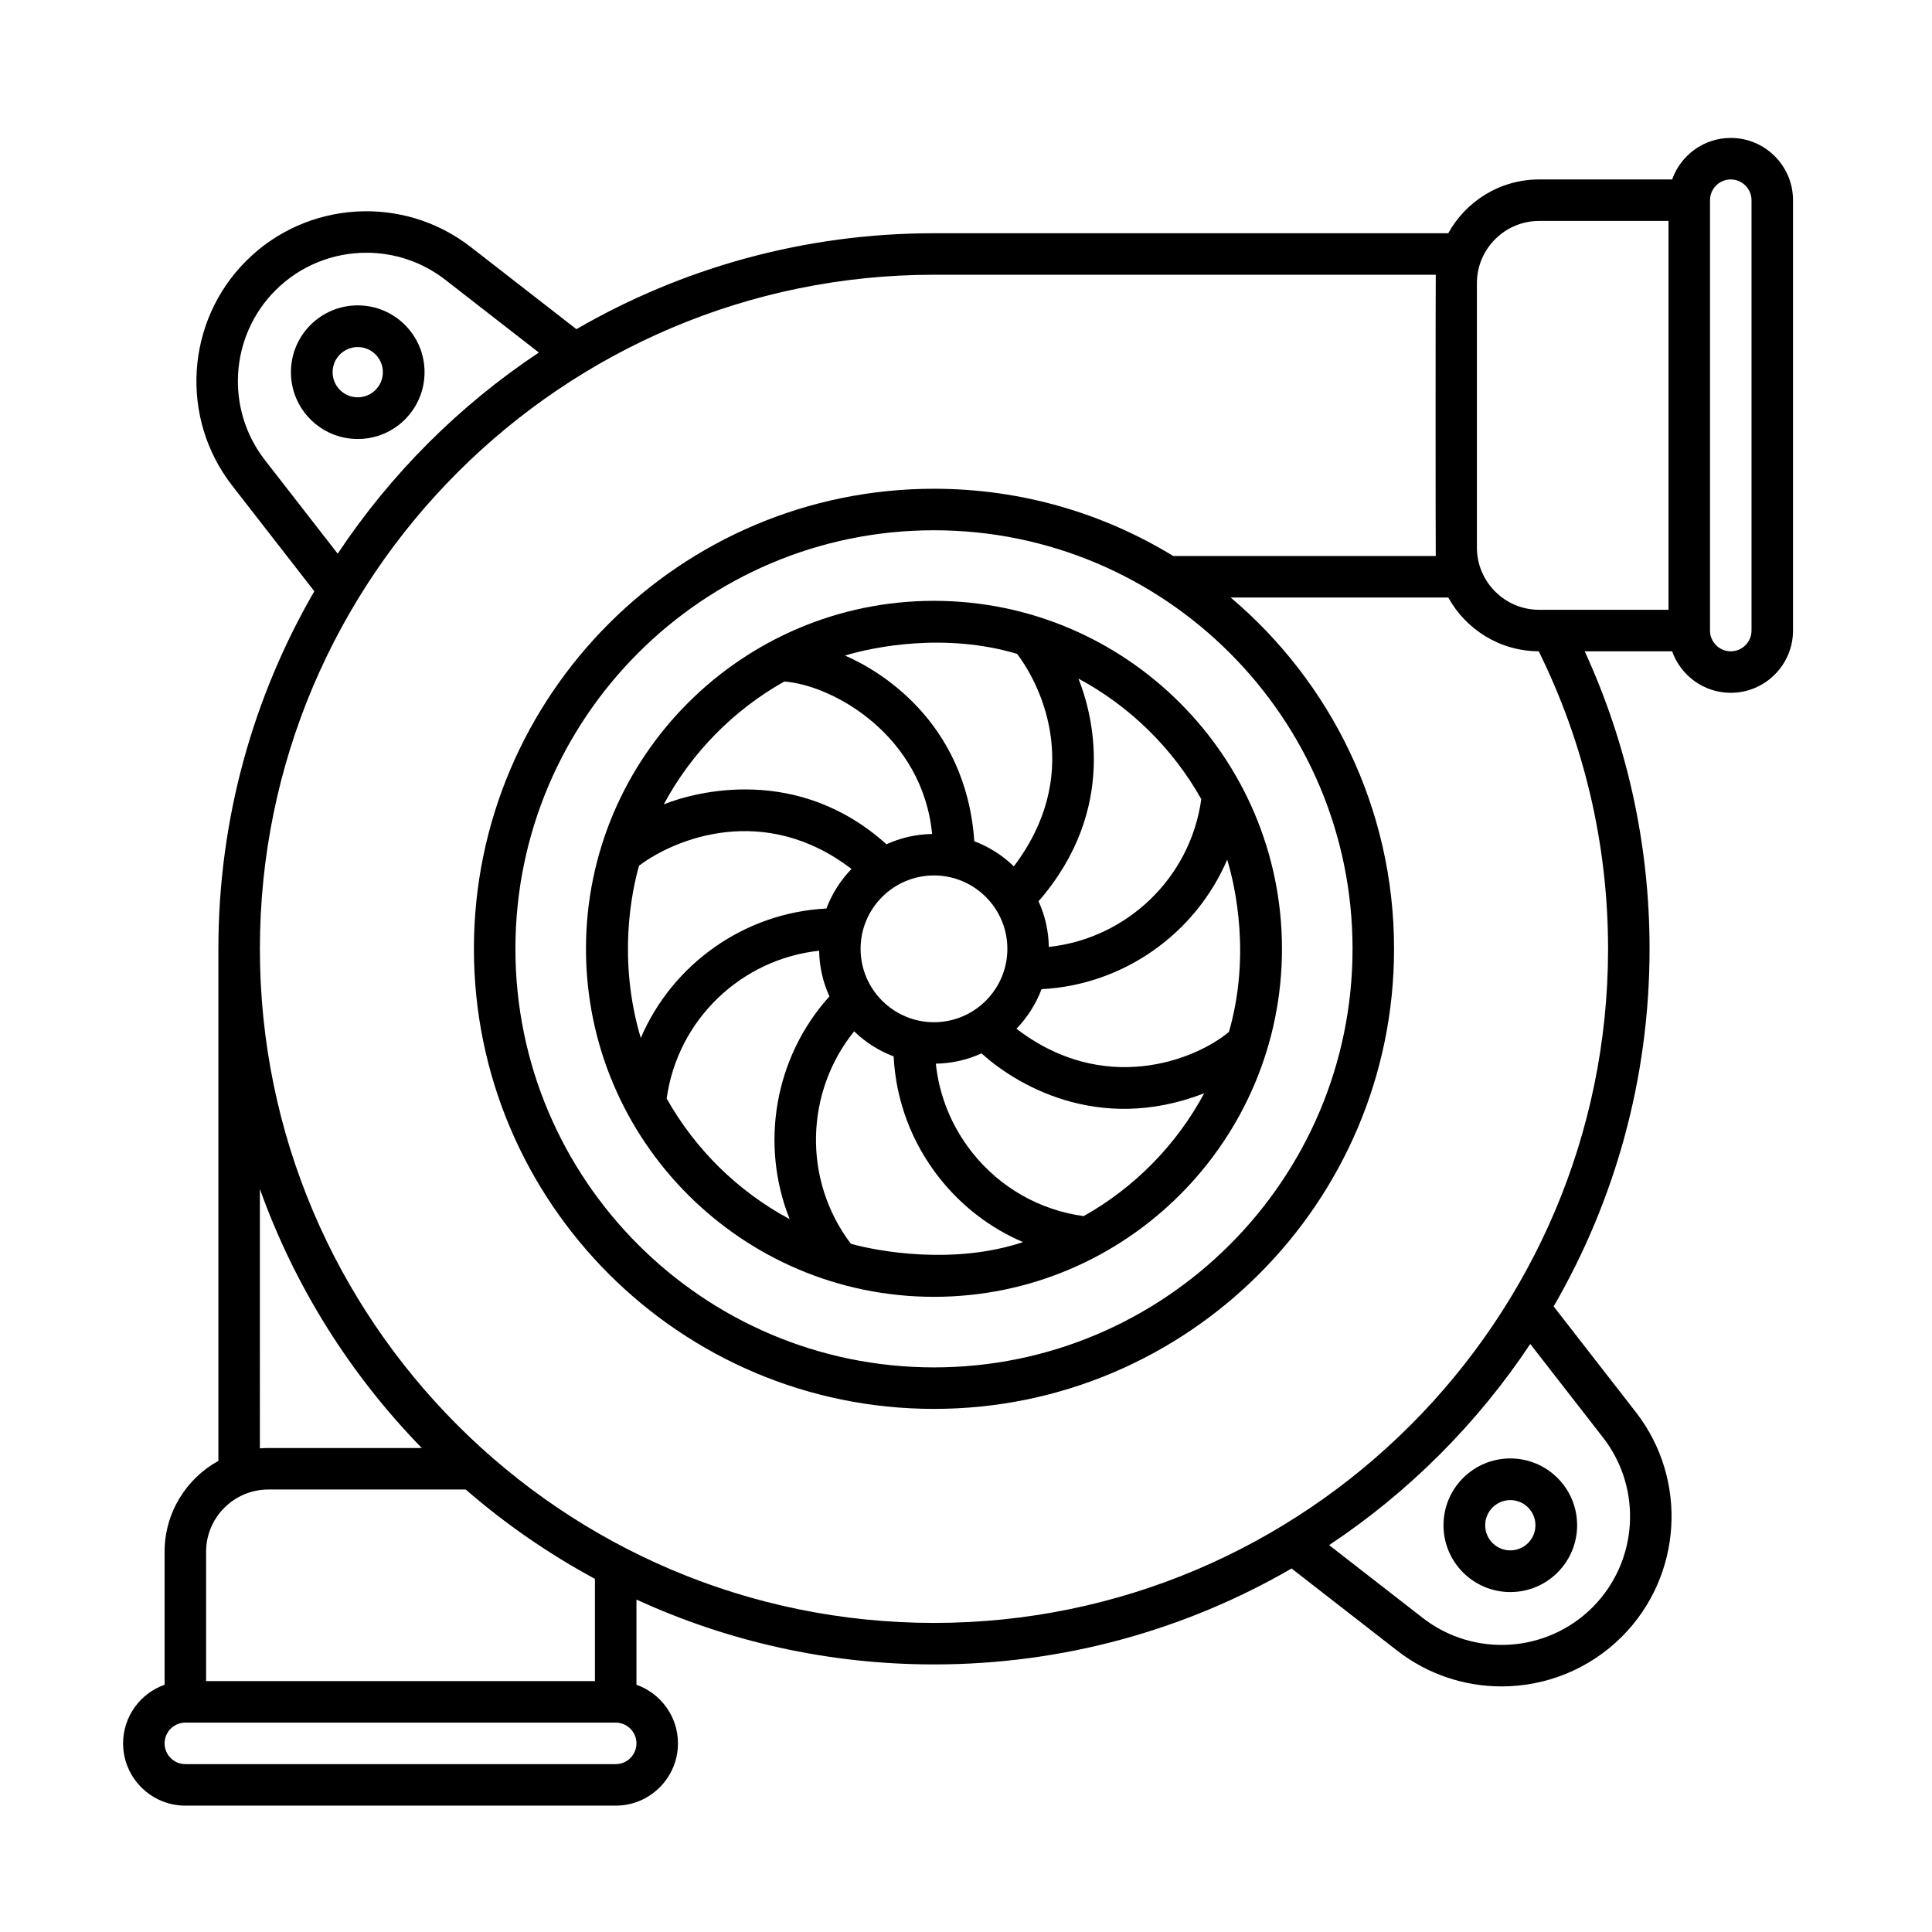
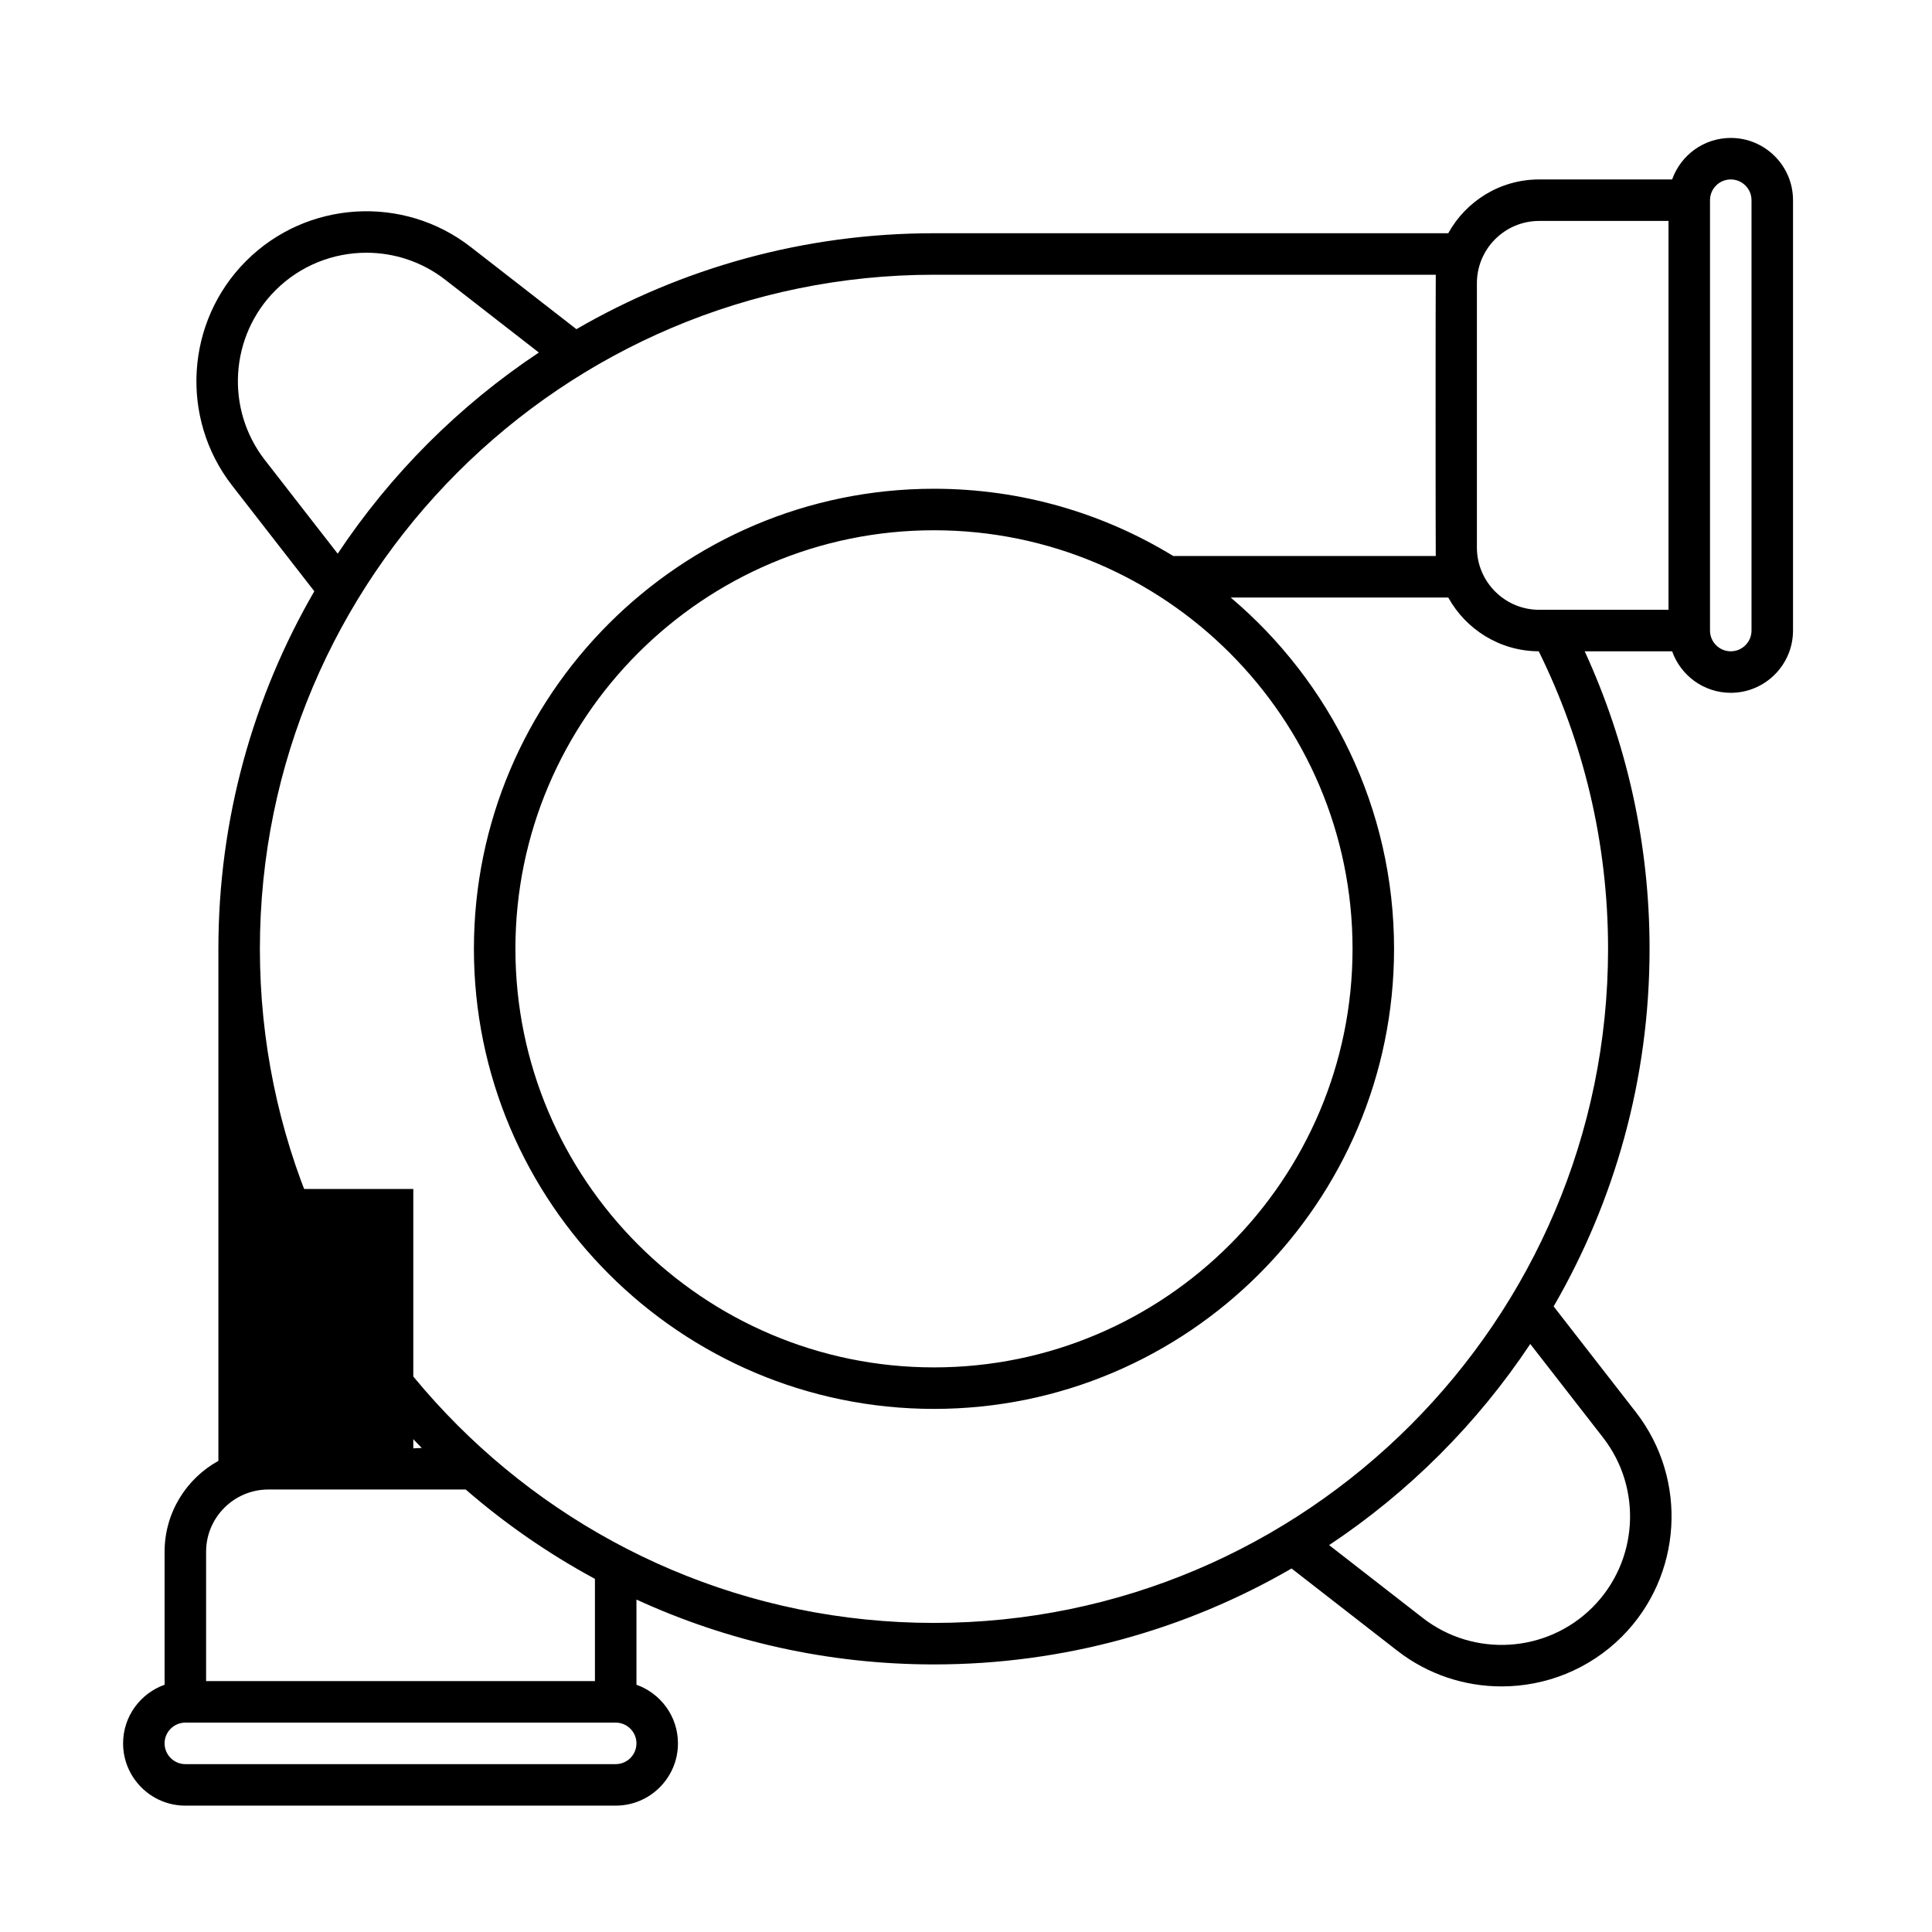
<svg xmlns="http://www.w3.org/2000/svg" version="1.1" id="Line" x="0px" y="0px" viewBox="0 0 256 256" style="enable-background:new 0 0 256 256;" xml:space="preserve" width="512" height="512">
  <g>
-     <path d="M191.271,202.103c0,4.889,3.964,8.853,8.853,8.853c4.89,0,8.853-3.964,8.853-8.853   c0-4.89-3.964-8.853-8.853-8.853C195.235,193.25,191.271,197.214,191.271,202.103z M203.454,202.103   c0,1.839-1.491,3.33-3.33,3.33c-1.839,0-3.33-1.491-3.33-3.33s1.491-3.33,3.33-3.33   C201.963,198.773,203.454,200.264,203.454,202.103z" />
-     <path d="M56.255,49.317c0-4.89-3.964-8.853-8.853-8.853c-4.889,0-8.853,3.964-8.853,8.853   c0,4.889,3.964,8.853,8.853,8.853C52.291,58.171,56.255,54.207,56.255,49.317z M44.071,49.317   c0-1.839,1.491-3.33,3.33-3.33c1.839,0,3.33,1.491,3.33,3.33s-1.491,3.33-3.33,3.33   C45.562,52.647,44.071,51.157,44.071,49.317z" />
-     <path d="M229.335,18.277c-3.584,0-6.632,2.301-7.769,5.5h-17.619c-5.183,0-9.703,2.883-12.046,7.128   c0,0-67.386,0-68.144,0c-17.247,0-33.432,4.631-47.381,12.711L62.369,32.724c-8.949-6.958-21.742-6.161-29.757,1.855   c-8.016,8.016-8.813,20.809-1.855,29.758l10.892,14.007c-8.081,13.949-12.711,30.134-12.711,47.381   c0,1.202,0,67.847,0,67.847c-4.245,2.343-7.128,6.864-7.128,12.046v17.619c-3.199,1.136-5.5,4.185-5.5,7.769   c0,4.549,3.701,8.25,8.25,8.25H81.583c4.549,0,8.25-3.701,8.25-8.25c0-3.584-2.301-6.633-5.5-7.769v-11.286   c12.012,5.514,25.365,8.594,39.424,8.594c17.247,0,33.432-4.631,47.381-12.711l14.007,10.892   c4.079,3.172,8.956,4.732,13.816,4.732c5.802,0,11.579-2.225,15.942-6.587c8.016-8.016,8.813-20.809,1.854-29.758   l-10.892-14.007c8.081-13.949,12.711-30.134,12.711-47.381c0-14.059-3.08-27.412-8.594-39.424h11.583   c1.136,3.199,4.185,5.5,7.769,5.5c4.549,0,8.25-3.701,8.25-8.25V26.526C237.585,21.978,233.884,18.277,229.335,18.277z    M35.099,60.96c-5.26-6.764-4.657-16.433,1.402-22.492c3.297-3.297,7.663-4.979,12.05-4.979   c3.673,0,7.36,1.179,10.443,3.577l12.406,9.647c-10.558,7.019-19.634,16.095-26.653,26.653L35.099,60.96z    M34.437,157.548c4.636,12.972,12.02,24.645,21.45,34.319H35.559c-0.378,0-0.751,0.019-1.122,0.05V157.548z    M27.309,205.618c0-4.549,3.701-8.25,8.25-8.25h26.149c5.238,4.543,10.979,8.52,17.125,11.841v13.547H27.309V205.618z    M81.583,233.756H24.559c-1.516,0-2.75-1.234-2.75-2.75s1.234-2.75,2.75-2.75H81.583c1.516,0,2.75,1.234,2.75,2.75   S83.099,233.756,81.583,233.756z M212.415,190.489c5.26,6.764,4.657,16.433-1.402,22.492   c-6.058,6.059-15.728,6.662-22.492,1.402l-12.406-9.646c10.558-7.02,19.634-16.096,26.653-26.653L212.415,190.489   z M213.077,125.725c0,49.251-40.069,89.32-89.32,89.32c-49.251,0-89.32-40.069-89.32-89.32   c0-49.251,40.069-89.32,89.32-89.32c1,0,66.49,0,66.49,0c-0.03,0.37-0.03,36.897,0,37.268h-34.787   c-9.243-5.65-20.099-8.91-31.702-8.91c-33.614,0-60.962,27.348-60.962,60.962   c0,33.614,27.348,60.962,60.962,60.962c33.614,0,60.962-27.348,60.962-60.962c0-18.646-8.418-35.36-21.649-46.552   h28.831c2.334,4.229,6.83,7.105,11.988,7.127C209.767,98.197,213.077,111.581,213.077,125.725z M179.219,125.725   c0,30.582-24.88,55.462-55.462,55.462c-30.582,0-55.462-24.88-55.462-55.462c0-30.582,24.88-55.462,55.462-55.462   C154.339,70.263,179.219,95.143,179.219,125.725z M221.085,80.801h-17.138c-4.549,0-8.25-3.701-8.25-8.25V37.526   c0-4.549,3.701-8.25,8.25-8.25h17.138V80.801z M232.085,83.551c0,1.516-1.234,2.75-2.75,2.75s-2.75-1.234-2.75-2.75   V26.526c0-1.516,1.234-2.749,2.75-2.749s2.75,1.233,2.75,2.749V83.551z" />
-     <path d="M77.645,125.725c0,25.426,20.686,46.112,46.112,46.112s46.112-20.686,46.112-46.112   s-20.686-46.112-46.112-46.112S77.645,100.298,77.645,125.725z M103.924,90.304   c6.516,0.496,18.306,7.156,19.587,20.203c-2.155,0.035-4.201,0.519-6.051,1.363   c-11.7-10.54-25.206-7.011-29.508-5.287C91.615,99.756,97.177,94.097,103.924,90.304z M123.757,116.001   c5.362,0,9.724,4.362,9.724,9.724c0,5.362-4.362,9.724-9.724,9.724c-5.362,0-9.724-4.362-9.724-9.724   C114.033,120.363,118.395,116.001,123.757,116.001z M84.675,114.712c4.703-3.565,16.585-8.432,28.153,0.43   c-1.441,1.488-2.583,3.267-3.325,5.241c-10.855,0.557-20.388,7.338-24.598,17.158   C81.82,127.16,83.686,118.217,84.675,114.712z M88.337,145.559c1.462-10.544,9.975-18.49,20.202-19.583   c0.035,2.154,0.52,4.2,1.364,6.05c-7.279,8.067-9.229,19.596-5.269,29.515   C97.799,157.876,92.133,152.311,88.337,145.559z M112.745,164.807c-6.432-8.492-6.03-20.142,0.434-28.149   c1.487,1.439,3.263,2.579,5.235,3.32c0.292,5.873,2.395,11.495,6.128,16.188   c2.97,3.733,6.744,6.595,11.011,8.418C126.37,167.66,116.249,165.796,112.745,164.807z M143.59,161.145   c-5.84-0.808-11.06-3.773-14.744-8.403c-2.744-3.449-4.393-7.52-4.843-11.8   c2.155-0.035,4.201-0.519,6.051-1.363c4.36,3.947,15.305,10.801,29.508,5.288   C155.898,151.694,150.337,157.352,143.59,161.145z M162.839,136.737c-4.609,3.833-16.669,8.423-28.153-0.43   c1.44-1.487,2.582-3.265,3.324-5.238c10.855-0.557,20.39-7.341,24.6-17.161   C163.75,117.649,165.7,126.8,162.839,136.737z M159.177,105.89c-1.462,10.544-9.975,18.489-20.202,19.583   c-0.035-2.153-0.519-4.197-1.363-6.046c10.718-12.337,7.011-25.206,5.287-29.508   C149.726,93.583,155.384,99.144,159.177,105.89z M134.339,114.795c-1.488-1.441-3.265-2.582-5.239-3.324   c-1.11-16.081-12.873-22.782-17.14-24.606c3.735-1.136,13.239-3.086,22.809-0.223   C138.334,91.346,143.38,102.86,134.339,114.795z" />
+     <path d="M229.335,18.277c-3.584,0-6.632,2.301-7.769,5.5h-17.619c-5.183,0-9.703,2.883-12.046,7.128   c0,0-67.386,0-68.144,0c-17.247,0-33.432,4.631-47.381,12.711L62.369,32.724c-8.949-6.958-21.742-6.161-29.757,1.855   c-8.016,8.016-8.813,20.809-1.855,29.758l10.892,14.007c-8.081,13.949-12.711,30.134-12.711,47.381   c0,1.202,0,67.847,0,67.847c-4.245,2.343-7.128,6.864-7.128,12.046v17.619c-3.199,1.136-5.5,4.185-5.5,7.769   c0,4.549,3.701,8.25,8.25,8.25H81.583c4.549,0,8.25-3.701,8.25-8.25c0-3.584-2.301-6.633-5.5-7.769v-11.286   c12.012,5.514,25.365,8.594,39.424,8.594c17.247,0,33.432-4.631,47.381-12.711l14.007,10.892   c4.079,3.172,8.956,4.732,13.816,4.732c5.802,0,11.579-2.225,15.942-6.587c8.016-8.016,8.813-20.809,1.854-29.758   l-10.892-14.007c8.081-13.949,12.711-30.134,12.711-47.381c0-14.059-3.08-27.412-8.594-39.424h11.583   c1.136,3.199,4.185,5.5,7.769,5.5c4.549,0,8.25-3.701,8.25-8.25V26.526C237.585,21.978,233.884,18.277,229.335,18.277z    M35.099,60.96c-5.26-6.764-4.657-16.433,1.402-22.492c3.297-3.297,7.663-4.979,12.05-4.979   c3.673,0,7.36,1.179,10.443,3.577l12.406,9.647c-10.558,7.019-19.634,16.095-26.653,26.653L35.099,60.96z    M34.437,157.548c4.636,12.972,12.02,24.645,21.45,34.319c-0.378,0-0.751,0.019-1.122,0.05V157.548z    M27.309,205.618c0-4.549,3.701-8.25,8.25-8.25h26.149c5.238,4.543,10.979,8.52,17.125,11.841v13.547H27.309V205.618z    M81.583,233.756H24.559c-1.516,0-2.75-1.234-2.75-2.75s1.234-2.75,2.75-2.75H81.583c1.516,0,2.75,1.234,2.75,2.75   S83.099,233.756,81.583,233.756z M212.415,190.489c5.26,6.764,4.657,16.433-1.402,22.492   c-6.058,6.059-15.728,6.662-22.492,1.402l-12.406-9.646c10.558-7.02,19.634-16.096,26.653-26.653L212.415,190.489   z M213.077,125.725c0,49.251-40.069,89.32-89.32,89.32c-49.251,0-89.32-40.069-89.32-89.32   c0-49.251,40.069-89.32,89.32-89.32c1,0,66.49,0,66.49,0c-0.03,0.37-0.03,36.897,0,37.268h-34.787   c-9.243-5.65-20.099-8.91-31.702-8.91c-33.614,0-60.962,27.348-60.962,60.962   c0,33.614,27.348,60.962,60.962,60.962c33.614,0,60.962-27.348,60.962-60.962c0-18.646-8.418-35.36-21.649-46.552   h28.831c2.334,4.229,6.83,7.105,11.988,7.127C209.767,98.197,213.077,111.581,213.077,125.725z M179.219,125.725   c0,30.582-24.88,55.462-55.462,55.462c-30.582,0-55.462-24.88-55.462-55.462c0-30.582,24.88-55.462,55.462-55.462   C154.339,70.263,179.219,95.143,179.219,125.725z M221.085,80.801h-17.138c-4.549,0-8.25-3.701-8.25-8.25V37.526   c0-4.549,3.701-8.25,8.25-8.25h17.138V80.801z M232.085,83.551c0,1.516-1.234,2.75-2.75,2.75s-2.75-1.234-2.75-2.75   V26.526c0-1.516,1.234-2.749,2.75-2.749s2.75,1.233,2.75,2.749V83.551z" />
  </g>
</svg>